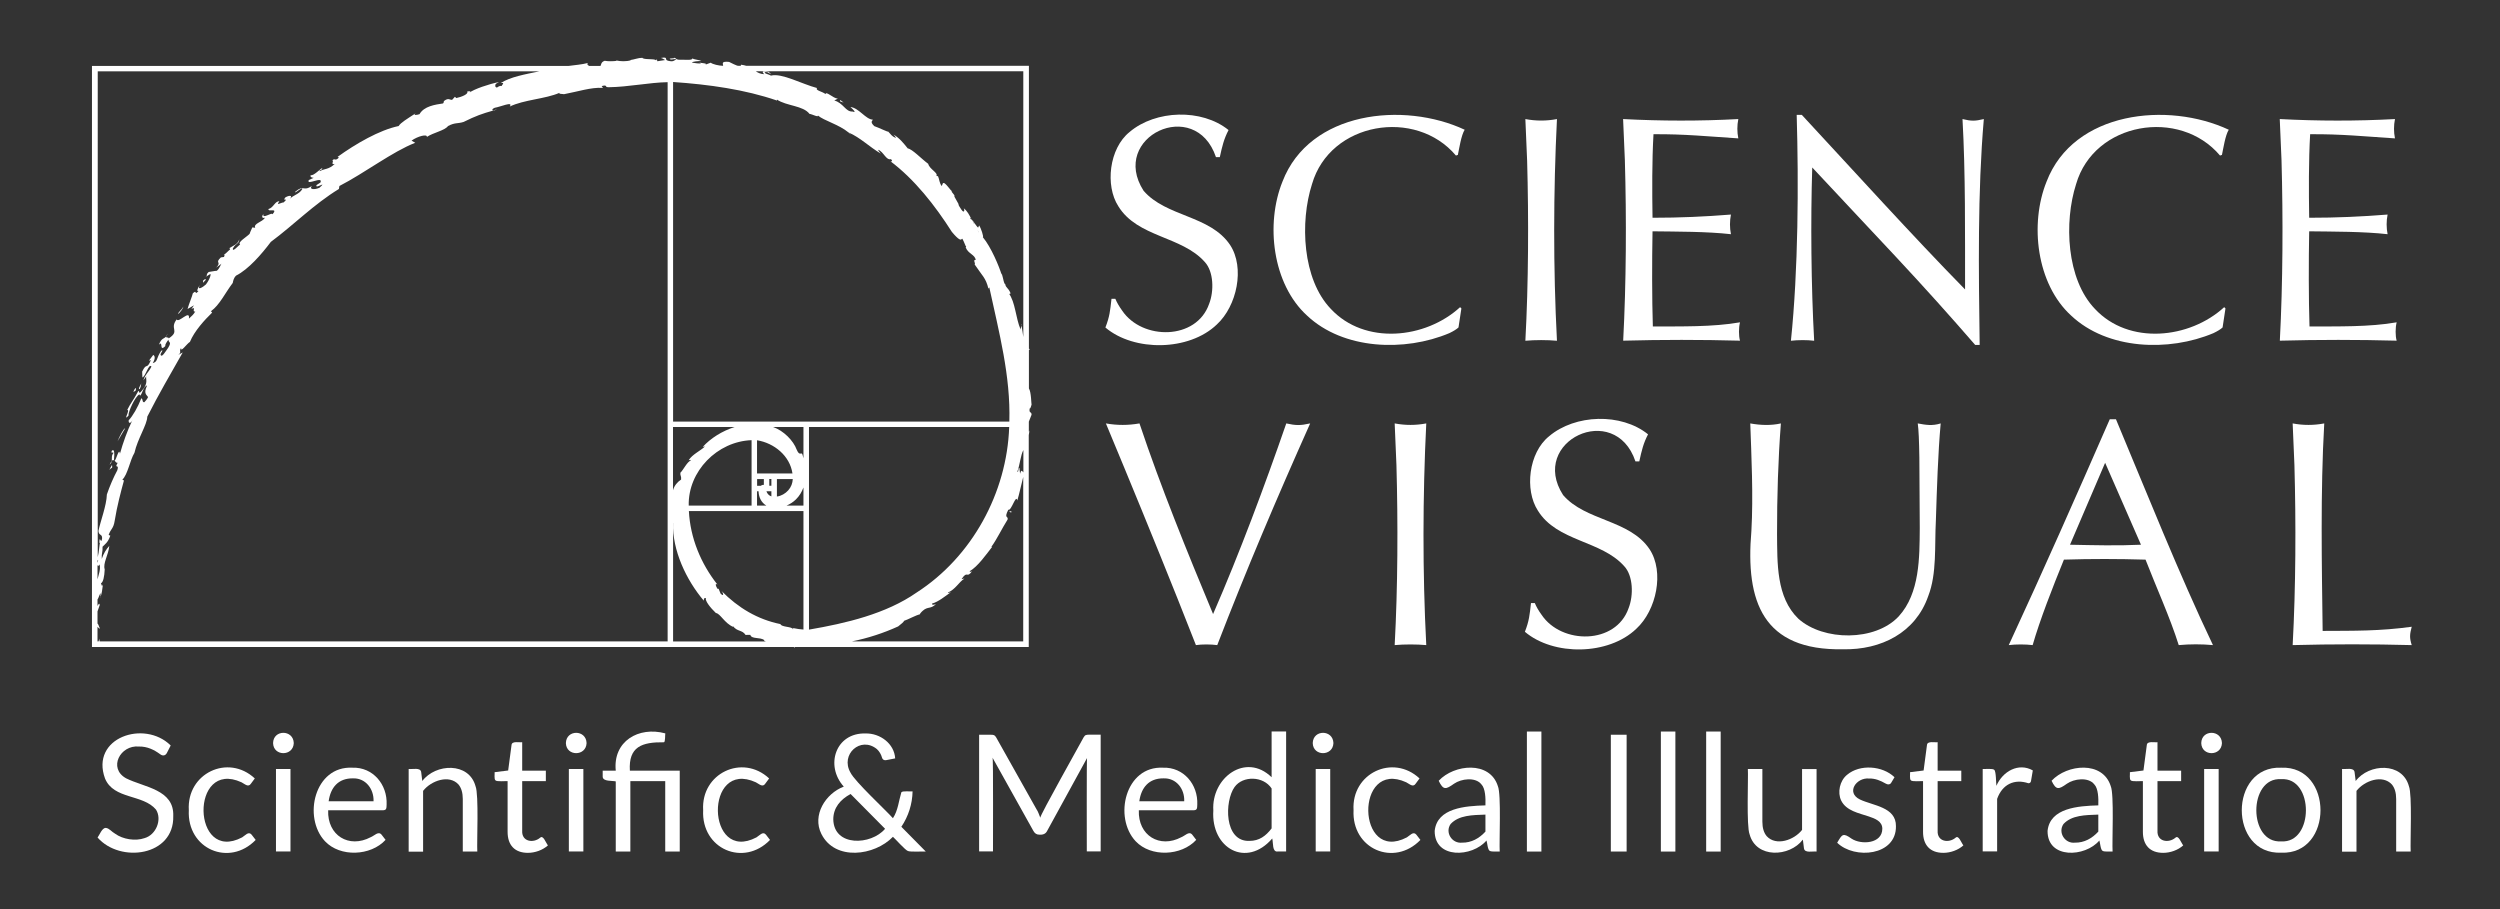
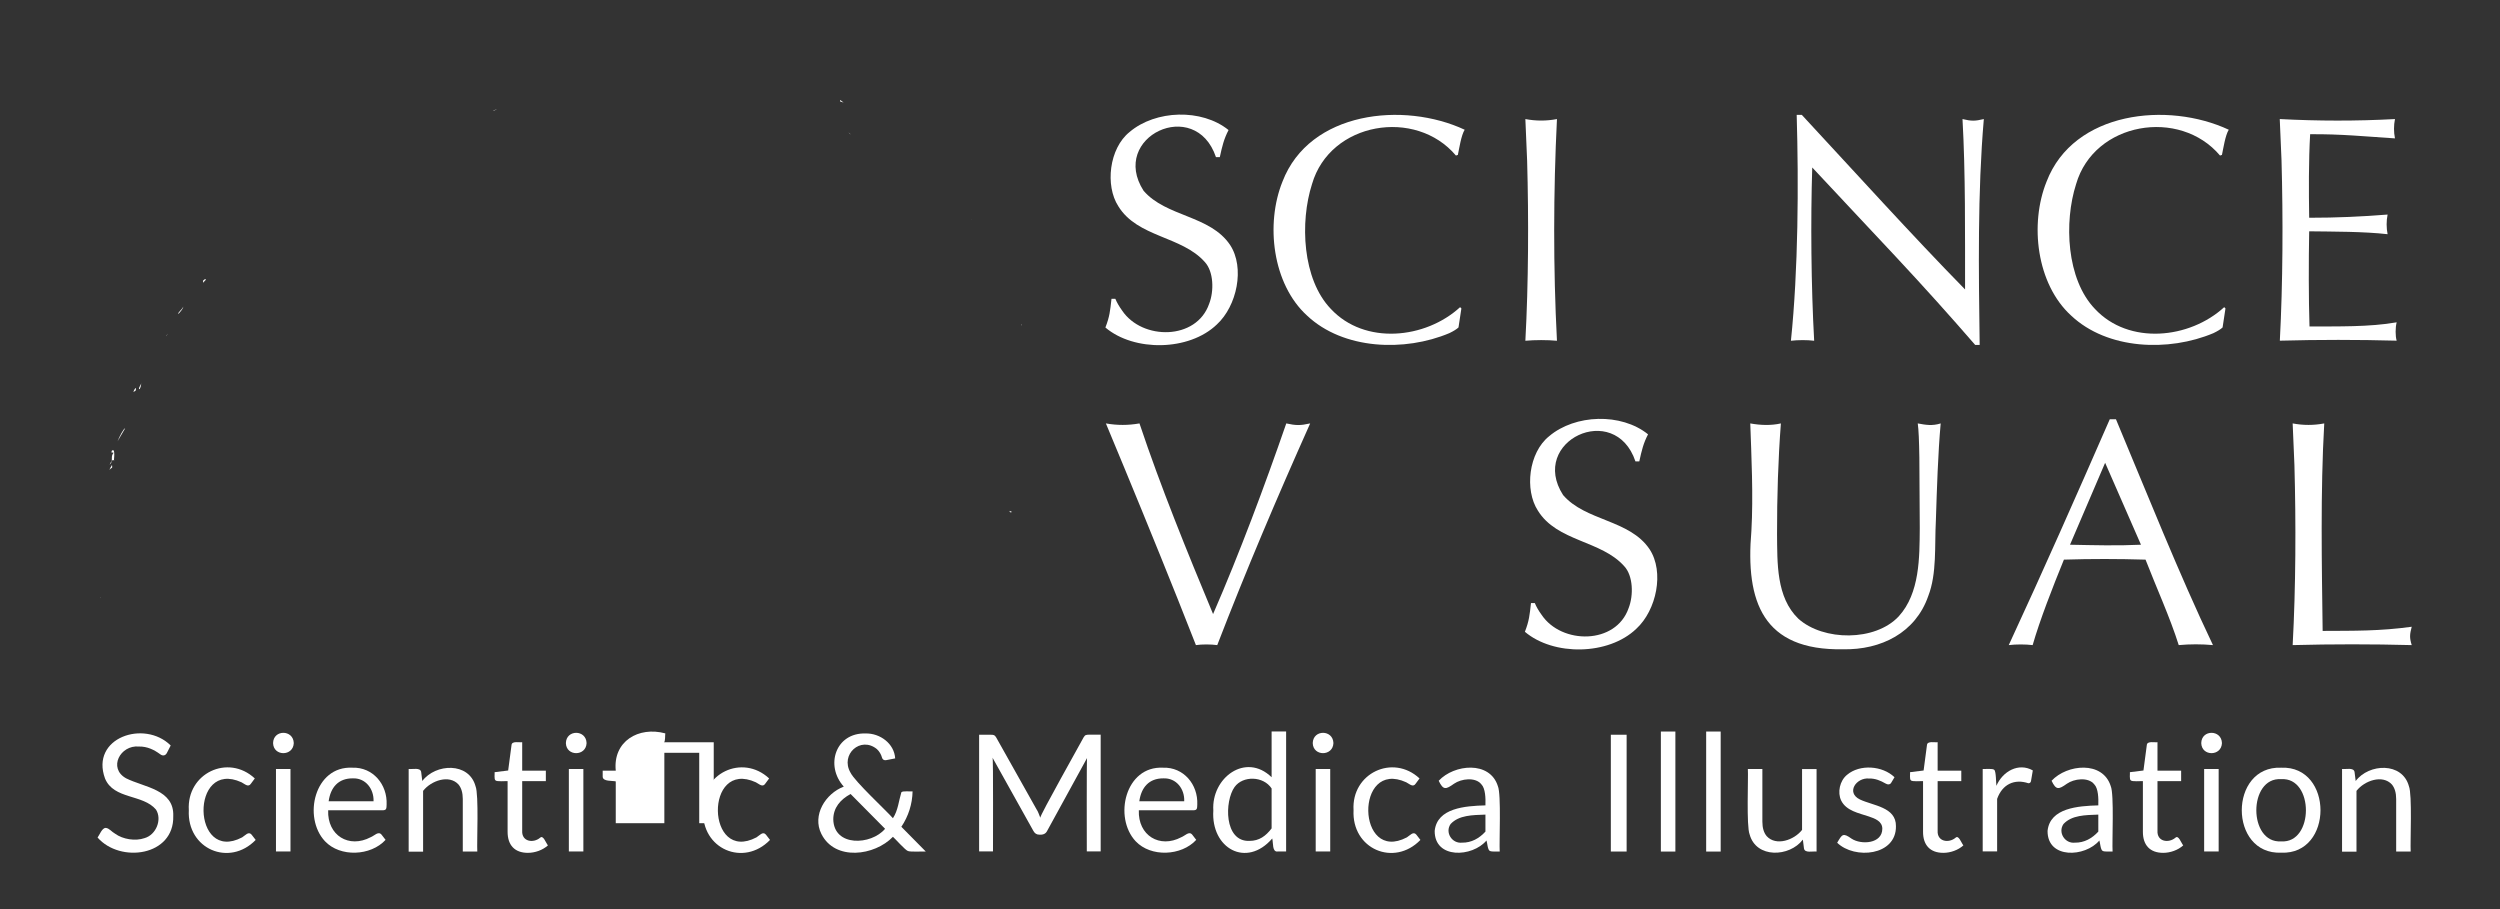
<svg xmlns="http://www.w3.org/2000/svg" version="1.1" id="Layer_1" x="0px" y="0px" viewBox="0 0 311.81 113.39" style="enable-background:new 0 0 311.81 113.39;" xml:space="preserve">
  <rect x="0" y="0" width="311.81" height="113.39" fill="#333333" stroke="none" />
  <style type="text/css">
	.st0{fill:#FFFFFF;}
</style>
  <g>
    <g>
      <g>
        <g>
          <path class="st0" d="M139.96,38.74c2.49,3.71,9.27,3.73,10.85-0.85c0.62-1.58,0.57-4.01-0.54-5.21      c-2.87-3.25-8.4-3.06-10.79-6.96c-1.66-2.57-1.15-7.21,1.41-9.26c3.24-2.75,8.99-2.94,12.34-0.24c-0.58,1.12-0.79,2-1.09,3.38      h-0.48c-2.57-7.63-13.33-2.52-9.03,4.19c2.81,3.27,8.3,3.05,10.79,6.76c1.87,2.84,0.86,7.61-1.65,9.92      c-3.47,3.34-10.33,3.41-13.9,0.38c0.53-1.37,0.59-2.06,0.76-3.58h0.48C139.31,37.75,139.6,38.24,139.96,38.74z" />
          <path class="st0" d="M180.77,41.55c-5.56,2.35-13.22,2.08-17.75-2.19c-4.32-3.94-5.2-11.43-3.06-16.72      c3.37-8.77,15.12-10.01,22.72-6.46c-0.44,0.7-0.68,2.35-0.85,3.14l-0.24,0.08c-5.02-5.96-15.7-4.2-17.95,3.56      c-1.52,4.73-1.21,11.87,2.35,15.57c4.23,4.54,11.81,3.74,16.12-0.22l0.16,0.16l-0.36,2.37      C181.68,41.06,181.29,41.3,180.77,41.55z" />
          <path class="st0" d="M190.47,20.06c-0.07-1.7-0.14-3.44-0.22-5.21c1.33,0.25,2.61,0.25,3.94,0c-0.45,9.04-0.47,18.62,0,27.65      c-1.21-0.11-2.73-0.11-3.94,0C190.64,35.33,190.67,27.26,190.47,20.06z" />
-           <path class="st0" d="M202.66,20c-0.07-1.72-0.14-3.43-0.22-5.15c4.8,0.25,9.57,0.26,14.37,0c-0.16,0.8-0.16,1.61,0,2.41      c-3.72-0.24-6.72-0.55-10.58-0.52c-0.19,3.29-0.17,7.2-0.12,10.42c3.43,0,6.52-0.14,9.78-0.4c-0.16,0.8-0.16,1.65,0,2.45      c-3.01-0.34-6.8-0.32-9.78-0.36c-0.07,3.69-0.07,8.43,0.04,11.87c3.49-0.02,7.47,0.08,10.87-0.52c-0.17,0.68-0.17,1.69,0,2.29      c-4.86-0.13-9.7-0.13-14.57,0C202.83,35.27,202.87,27.25,202.66,20z" />
          <path class="st0" d="M236.49,32.06c-3.49-3.74-6.98-7.47-10.46-11.17c-0.21,6.54-0.14,14.81,0.24,21.61      c-0.87-0.11-2.03-0.1-2.9,0c0.92-8.85,0.97-19.55,0.72-28.17h0.64c6.48,6.98,13.79,15.07,20.36,21.77      c-0.01-6.91,0.06-14.53-0.32-21.25c1.11,0.26,1.53,0.27,2.66,0c-0.79,9.17-0.64,18.98-0.52,28.17h-0.56      C243.26,39.45,239.98,35.8,236.49,32.06z" />
          <path class="st0" d="M276.07,41.55c-5.56,2.35-13.22,2.08-17.75-2.19c-4.32-3.94-5.2-11.43-3.06-16.72      c3.37-8.77,15.12-10.01,22.72-6.46c-0.44,0.7-0.68,2.35-0.85,3.14l-0.24,0.08c-5.02-5.96-15.7-4.2-17.95,3.56      c-1.52,4.73-1.21,11.87,2.35,15.57c4.23,4.54,11.81,3.74,16.12-0.22l0.16,0.16l-0.36,2.37      C276.98,41.06,276.59,41.3,276.07,41.55z" />
          <path class="st0" d="M284.56,20c-0.07-1.72-0.14-3.43-0.22-5.15c4.8,0.25,9.57,0.26,14.37,0c-0.16,0.8-0.16,1.61,0,2.41      c-3.72-0.24-6.72-0.55-10.58-0.52c-0.19,3.29-0.17,7.2-0.12,10.42c3.43,0,6.52-0.14,9.78-0.4c-0.16,0.8-0.16,1.65,0,2.45      c-3.01-0.34-6.8-0.32-9.78-0.36c-0.07,3.69-0.07,8.43,0.04,11.87c3.49-0.02,7.47,0.08,10.87-0.52c-0.17,0.68-0.17,1.69,0,2.29      c-4.86-0.13-9.7-0.13-14.57,0C284.73,35.27,284.76,27.25,284.56,20z" />
          <path class="st0" d="M146.9,74.74c-2.81-7.04-6.04-14.91-8.97-21.93c1.42,0.25,2.76,0.25,4.19,0c2.65,7.92,5.94,16,9.18,23.78      c3.29-7.56,6.45-16.03,9.13-23.78c1.23,0.27,1.75,0.27,2.98,0c-4.12,9.21-7.99,18.32-11.59,27.65c-0.79-0.11-1.94-0.11-2.66,0      C148.54,78.88,147.79,76.97,146.9,74.74z" />
-           <path class="st0" d="M174.17,58.02c-0.07-1.7-0.14-3.44-0.22-5.21c1.33,0.25,2.61,0.25,3.94,0c-0.45,9.04-0.47,18.62,0,27.65      c-1.21-0.11-2.73-0.11-3.94,0C174.34,73.29,174.37,65.22,174.17,58.02z" />
          <path class="st0" d="M192.28,76.69c2.49,3.71,9.27,3.73,10.85-0.85c0.62-1.58,0.57-4.01-0.54-5.21      c-2.87-3.25-8.4-3.06-10.79-6.96c-1.66-2.57-1.15-7.21,1.41-9.26c3.24-2.75,8.99-2.94,12.34-0.24c-0.58,1.12-0.79,2-1.09,3.38      h-0.48c-2.57-7.63-13.33-2.52-9.03,4.19c2.81,3.27,8.3,3.05,10.79,6.76c1.87,2.84,0.86,7.61-1.65,9.92      c-3.47,3.34-10.33,3.41-13.9,0.38c0.53-1.37,0.59-2.06,0.76-3.58h0.48C191.63,75.71,191.92,76.2,192.28,76.69z" />
          <path class="st0" d="M239.39,57.08c-0.03-2.07-0.09-3.49-0.2-4.27c1.01,0.19,1.81,0.33,2.86,0c-0.34,3.8-0.47,8.14-0.6,12.13      c-0.17,3.12,0.14,6.6-0.95,9.4c-1.58,4.57-5.87,6.74-10.65,6.64c-9.97,0.17-12.17-5.92-11.41-14.75c0.25-4.42,0-9.4-0.14-13.42      c1.26,0.23,2.58,0.28,3.82,0c-0.34,4.38-0.49,9.22-0.48,13.8c0.04,3.58-0.12,7.88,2.66,10.56c3.12,2.8,9.59,2.85,12.52-0.3      c2.63-2.89,2.59-7.34,2.62-10.99C239.43,62.08,239.41,59.14,239.39,57.08z" />
          <path class="st0" d="M276.01,80.46c-1.44-0.13-2.83-0.13-4.27,0c-1.08-3.44-2.82-7.25-4.14-10.66c-3.39-0.1-6.79-0.11-10.18,0      c-1.4,3.43-3,7.53-3.9,10.66c-0.89-0.11-2.09-0.11-2.98,0c4.38-9.46,8.41-18.58,12.6-28.17h0.77      C267.73,61.41,271.79,71.62,276.01,80.46z M258.18,67.94c2.94,0.06,5.92,0.14,8.85,0l-4.47-10.22L258.18,67.94z" />
          <path class="st0" d="M286.17,58.02c-0.07-1.7-0.14-3.44-0.22-5.21c1.33,0.25,2.61,0.25,3.94,0c-0.49,8.49-0.3,17.82-0.2,25.88      c3.96-0.02,7.12,0.03,11.11-0.52c-0.25,0.96-0.29,1.36,0,2.29c-4.98-0.13-9.88-0.13-14.85,0      C286.34,73.29,286.37,65.22,286.17,58.02z" />
        </g>
        <g>
          <path class="st0" d="M127.39,40.47c0.01,0.05,0.02,0.1,0.02,0.15C127.45,40.52,127.46,40.45,127.39,40.47z" />
          <path class="st0" d="M12.54,74.45c-0.02,0.05-0.04,0.11-0.06,0.16C12.52,74.59,12.53,74.52,12.54,74.45z" />
          <path class="st0" d="M106.13,16.78c-0.1-0.09-0.2-0.18-0.31-0.27C105.93,16.65,106,16.71,106.13,16.78z" />
          <path class="st0" d="M121.19,27.37c0.01,0.01,0.01,0.01,0.02,0.01c-0.02-0.02-0.03-0.04-0.04-0.06      C121.18,27.34,121.18,27.35,121.19,27.37z" />
          <path class="st0" d="M62.01,13.63c-0.18,0.05-0.34,0.1-0.5,0.14C61.56,13.85,61.95,13.64,62.01,13.63z" />
-           <path class="st0" d="M128.32,53.83v-1.24c0.11-0.29,0.23-0.57,0.34-0.86c0-0.47-0.33-0.09-0.24-0.78      c0.11,0.03,0.17-0.27,0.24-0.48c-0.04-0.15-0.04-1.57-0.33-2.02v-4.8c0.04,0,0.08,0,0.09,0.02c-0.03-0.18-0.06-0.19-0.09-0.17      V8.21H93.08c-0.19-0.06-0.4-0.11-0.67-0.14c0.07,0.2-0.22,0.13-0.32,0.14c-0.19,0.02-0.98-0.41-1.16-0.49      c-1.05-0.1-0.73,0.23-0.74,0.49c-0.52-0.01-1.31-0.19-1.54-0.39L87.9,8.09c0.54-0.2-0.47-0.21-0.74-0.3l0.27,0.09      c-0.12,0.1-0.79-0.02-1.13-0.07c0.09-0.16,0.79-0.19,1.18-0.2c-0.29-0.15-0.76-0.15-1.16-0.32c0.12,0.27-0.98,0.14-1.45,0.16      c-0.54,0.05-0.6-0.25-0.76-0.24c-0.02,0.14-0.88,0.01-0.46,0.21c0.18,0.05,0.42-0.13,0.73,0c-0.36,0.1-0.32,0.34-1.05,0.16      c-0.55-0.13,0.14-0.53-0.91-0.35c0.28,0.06,0.33,0.17,0.54,0.26l-0.98,0.15L81.94,7.4c-0.13,0.06-0.04,0.08-0.1,0.12      c-0.3-0.25-1.5-0.03-1.73-0.31c-0.5,0-1.03,0.22-1.5,0.28l0.09,0.02c-0.57,0.18-1.34,0.15-1.84,0.03l0.03,0.05      c-0.31,0.05-1.06,0.08-1.47-0.01c-0.46,0.16-0.43,0.46-0.52,0.64h-1.42c-0.23-0.11-0.3-0.26-0.14-0.37      c-0.76,0.2-1.6,0.26-2.41,0.37H11.47v72.48l87.55,0c0.01,0.03,0.02,0.06,0.01,0.1c0.08-0.04,0.1-0.07,0.08-0.1l29.2,0V54.27      c0.04-0.2,0.07-0.4,0.08-0.63C128.38,53.74,128.35,53.79,128.32,53.83z M83.97,10.23c4.4,0.3,8.95,0.93,12.94,2.31l-0.01-0.12      c1.2,0.81,3.27,0.74,4.06,1.78c0.34,0.04,1.17,0.49,1.04,0.2c0.81,0.67,2.62,1.12,3.83,2.12c1.52,0.67,2.53,1.75,4.03,2.64      c-0.11-0.14-0.35-0.37-0.32-0.48c0.67,0.25,0.97,1.34,1.58,1.17c0.29,0.25,0.04,0.38-0.13,0.21c3.07,2.29,5.62,5.55,7.73,8.86      c1.82,2.19,0.84-0.34,1.72,1.76c0.18,0.11-0.1,0.22,0.01,0.19c0.32,0.81,1.18,0.89,1.24,1.56c-0.4-0.07,0.03,0.44-0.13,0.55      c0.97,1.45,1.39,1.66,1.72,3.02l0.11-0.16c1.22,5.63,2.67,11.07,2.5,16.74H83.95V10.23C83.96,10.23,83.96,10.23,83.97,10.23z       M121.93,28.69c0.06,0.12,0.12,0.24,0.17,0.34C122.04,28.95,121.98,28.83,121.93,28.69z M100.21,78.52      c-0.37-0.02-0.79-0.08-1.38-0.2c0.07,0.08,0.2,0.11,0.06,0.16c-0.06-0.35-1.44-0.24-1.55-0.64c-2.85-0.58-5.26-2.02-7.35-4.13      c0.3,0.36,0.28,0.74-0.12,0.32l-0.24-0.59l-0.14,0c-0.22-0.33-0.35-0.76-0.01-0.53c-2.08-2.63-3.39-5.83-3.56-9.17h14.29V78.52z       M98.31,61.16c-0.36,0.4-0.87,0.7-1.41,0.77v-2.18h1.98C98.85,60.27,98.68,60.74,98.31,61.16z M96.21,61.27v0.64      c-0.3-0.09-0.53-0.35-0.62-0.64L96.21,61.27z M96.21,60.58l-0.26,0v-0.84h0.26V60.58z M95.27,60.48      c-0.11-0.02-0.25,0.01-0.38,0.11l-0.46,0v-0.84h0.84V60.48z M93.74,54.9v8.16H85.9C85.8,58.78,89.46,55.05,93.74,54.9z       M94.42,61.27l0.19,0c0.02,0.69,0.3,1.39,0.97,1.79h-1.16V61.27z M99.27,62.29c0.43-0.42,0.74-0.94,0.94-1.49v2.26h-2.11      C98.53,62.88,98.93,62.62,99.27,62.29z M96.55,59.05h-2.13v-4.14c2.15,0.35,4.1,1.95,4.42,4.14H96.55z M87.65,55.74l0.28-0.06      c-0.56,0.55-1.56,0.97-2.04,1.72c0.06,0.05,0.26-0.15,0.24,0.08c-0.36,0.01-0.96,1.22-1.27,1.48c-0.05,0.36,0.14,0.41,0.09,0.85      c-0.48,0.32-0.84,0.75-1.01,1.33v-7.88h7.68C90.04,53.77,88.62,54.67,87.65,55.74z M100.21,57.16      c-0.04-0.15-0.07-0.31-0.12-0.46c-0.16-0.41-0.34,0.28-0.72-0.61c-0.41-1.13-1.63-2.37-2.94-2.83h3.78V57.16z M83.95,65.24      c0,0.01,0.01,0,0.01,0.01c-0.14,3.33,1.63,7.1,3.82,9.67c-0.02-0.18,0.04-0.4,0.26-0.32c-0.12,0.34,0.56,1.2,1.25,1.86      c0.52,0.03,1.08,1.28,2.16,1.73l-0.04-0.11c0.54,0.73,1.15,0.45,1.58,1.11l0.59-0.01c0.16,0.57,1.19,0.25,1.76,0.66l-0.05,0.08      c0.09,0.04,0.17,0.07,0.25,0.09l-11.59,0V65.24z M100.95,78.52c-0.02,0-0.03,0-0.05,0V63.74h0v-4.69h0v-5.79h24.97      c-0.28,8.2-4.64,16.2-11.54,20.64C110.51,76.57,105.49,77.74,100.95,78.52z M127.63,8.9v33.14c-0.06-0.47-0.13-0.94-0.22-1.42      c-0.04,0.15-0.13,0.36-0.11,0.5c-0.65-1.54-0.64-3.41-1.5-4.57c0.05,0.23,0.3,0.02,0.24,0.02c-0.32-0.76-0.57-0.61-0.67-1.15      c-0.16,0.01-0.22-0.63-0.39-1.16c-0.01-0.22-0.07-0.17-0.04,0.04c-0.31-1.04-1.32-3.47-2.35-4.71c0.12-0.03-0.23-1.14-0.47-1.47      L122,28.39c-0.14-0.07-0.31-0.4-0.43-0.52c-0.13-0.19-0.25-0.38-0.36-0.48c0.09,0.14,0.2,0.33,0.31,0.54      c0,0.01-0.01,0-0.01,0.01c-0.17-0.18-0.21-0.59-0.47-0.63c-0.06-0.2,0.01-0.15,0.12,0.02c-0.26-0.51-0.51-1.02-0.98-1.37      c0.17,0.16,0.11,0.74-0.26,0.2c-0.65-0.95-0.1-0.33-0.6-1.13l-0.29-0.52c0.17-0.19-0.68-0.79-0.2-0.62      c-0.24,0.02-1-1.37-1.24-1.01l-0.13,0.33c-0.31-0.39-0.29-0.84-0.46-1.22c-0.07-0.03-0.2-0.08-0.22-0.03      c0.3-0.4-0.85-0.84-1.01-1.53c-0.86-0.63-1.97-1.83-2.55-1.92c-0.52-0.64-0.98-1.25-1.78-1.73c0.12,0.15,0.31,0.31,0.29,0.43      c-0.55-0.24-0.58-0.43-0.96-0.81c0.05,0.13-1.1-0.46-1.73-0.67c-0.58-0.57-0.21-0.63-0.18-0.81c-0.87-0.01-1.76-1.49-2.79-1.57      c0.21,0.19,0.89,0.8,0.26,0.56c-0.87,0.05-1.11-1.04-2.27-1.38l0.44-0.23c-0.58-0.02-1.47-0.99-1.54-0.56      c-0.3-0.31-1.33-0.46-1.05-0.76c-1.9-0.5-4.4-1.9-5.75-1.55C95.91,9.27,95.22,9.16,95.41,9c0.51-0.09,0.58,0.32,0.79,0.23      c-0.24-0.08-0.26-0.2-0.27-0.26c-0.61-0.07-1.08-0.17-0.61,0.29c-0.5-0.04-0.8-0.19-1.05-0.37H127.63z M67.26,8.9      c-1.76,0.37-3.59,0.68-4.81,1.46c0.62-0.08,0.11,0.22,0.14,0.36c-0.55-0.06-0.52,0.39-0.8,0.09c-0.02-0.23-0.1-0.32,0.45-0.58      c-1.26,0.25-3.11,0.88-3.7,1.33c0.3-0.22,0.02-0.19-0.27-0.15c0.21,0.3-0.65,0.67-1.36,0.82l-0.17-0.16l-0.35,0.38      c-0.28,0.04-0.45-0.31-1.03,0.16c0,0.09-0.01,0.18-0.1,0.29c-0.99,0.15-2.37,0.34-2.94,1.34c-0.32,0.11-0.92,0.2-0.42-0.15      c-1.15,0.76-1.92,1.2-2.18,1.63c-2.39,0.49-5.38,2.23-7.61,3.84l0.16,0.09c-0.52,0.54-0.48-0.02-0.83,0.37      c0.28-0.01-0.27,0.59,0.31,0.42c-0.76,0.74-1.26,0.56-1.86,0.91c-0.21-0.11,0.52-0.22,0.26-0.36c-0.14,0.01-1.07,1-1.39,0.85      c-0.13,0.26,0.17,0.32,0.36,0.34l-0.6,0.27c-0.39,0.77,1.82-0.56,1.45,0.31l-0.49,0.32c-0.24,0.6,1.45-0.64,0.36,0.34      c-0.6,0.26-1.31,0.24-0.95-0.23c-1.1,0.76-0.96-0.22-2.06,0.72c-0.19,0.39,0.92-0.7,0.87-0.32c-0.36,0.63-1.14,0.75-1.54,1.21      c0.43-0.53-0.21-0.41-0.58-0.17c-0.46,0.6,0.56-0.09-0.21,0.62c-0.25-0.03-1.06,0.51-0.52-0.14c-0.56-0.06-0.73,0.81-1.37,0.96      c-0.05,0.44,1.25-0.23,0.51,0.66c-0.06-0.34-1.29,0.68-1.14-0.04c-0.27,0.37-0.15,0.56,0.21,0.46      c-0.34,0.56-1.48,0.71-1.23,1.26l-0.36-0.05c-0.07,0.21-0.23,0.46-0.34,0.81c-0.39,0.4-1.54,1.05-1.18,1.31      c-0.16,0.1-1.01,1.07-0.9,0.5c0.41-0.72,0.78-0.53,0.79-1.14c-0.15,0.64-0.82,0.82-1.22,1.1l0.08,0.17      c-0.24,0.16-0.63,0.67-0.88,0.68c0.21-0.1,0.23,0.06,0.11,0.26l-0.38,0.05c-0.83,0.78,0.17,0.49-0.59,1.28l0.69-0.51      c-0.15,0.11-0.2,0.55-0.6,0.9c-0.31,0.01-0.77,0.13-1.02,0.15c-0.47,0.42,0.03,0.38-0.53,0.71l0.72-0.45      c0.14-0.04-0.04,0.66-0.54,1.3c-0.39,0.36-1.15,0.81-0.75,0.07c-0.25,0.33-0.49,0.88-0.15,0.72c-0.62,0.7-0.13-0.25-0.73,0.31      c-0.07,0.36-0.49,1.33-0.66,1.96l0.8-0.46l-0.32,0.46c0.67-0.41-0.01,0.44,0.49,0.3c-0.17,0.34-0.52,0.65-0.8,0.9      c0.18-1.22-1.3,0.62-1.52,0.09c-0.95,1.22,0.47,1.43-1.01,2.38c0.02-0.23-0.4,0-0.28-0.26c-0.34,0.36-0.6,0.17-0.93,1.05      c0.59-0.62-0.03,1.02,0.83,0.13c-0.18-0.01,0.24-0.64,0.37-0.77c-0.04,0.43,0.46,0.18-0.04,1.01c-0.34,0.48-0.75,1.18-0.91,0.95      c-0.23-0.16,0.48-0.77,0.04-0.58c-0.67,0.98-0.39,1.36-1.06,1.55c0.39-0.64,0.24-0.94,0.06-1.02l-0.53,0.71l0.24-0.06      c-0.55,1.3-0.5,0.2-1.09,1.43l0.03,0.73c0.42-0.15,0.79-1.82,1.13-1.36c-0.39,0.78-0.76,0.92-1.01,1.72      c0.12-0.14,0.25-0.36,0.37-0.51c-0.13,0.29,0.33,0.87-0.57,1.81c-0.42,0.52-0.24,0.08-0.42,0.01c-0.66,1.25-1,1.56-1.39,2.38      c0.41-0.03-0.59,1.5,0.15,0.72c-0.03-0.51,0.82-2.38,1.37-2.67c0.18,0.65,0.42-1.02,0.96-1.1c-0.49,1.01-0.06,1.15,0.12,1.44      c-0.12,0.29-0.35,0.51-0.47,0.65c-0.3,0.01-0.13-0.36-0.37-0.5c-0.46,1.16-1.07,2.21-1.58,2.75c-0.04,0.44,0.26,0.42,0.47-0.03      c-0.65,1.34-1.18,2.84-1.56,4.2c-0.1-0.86-0.47,0.79-0.66,0.87c0.11,0.13,0.21,0.31,0.38,0.25c-0.48,0.87,0.24,0.04-0.05,0.95      c-0.47,0.87-0.95,1.98-1.3,3.01c-0.04,1.39-0.81,3.35-1.05,4.55c0.05,0.66,0.51,0.31,0.45,0.99c-0.15,0.79-0.31-0.66-0.34,0.54      l0.1-0.1c-0.11,0.24-0.12,1.18-0.3,1.84V8.9H67.26z M12.16,69.9l0.08-0.05c0,0.13-0.04,0.24-0.08,0.35V69.9z M12.16,70.5      c0.08,0.07,0.16,0.14,0.26-0.11c0.15,0.62-0.1,1.24-0.26,1.87V70.5z M12.16,78.17c0.11,0.13,0.21,0.26,0.31,0.21      c-0.12-0.16-0.19-0.56-0.31-0.6v-1.52c0.09-0.26,0.18-0.53,0.28-0.8c-0.06-0.33-0.16-0.08-0.28,0.12v-0.81      c0.14-0.17,0.21-0.57,0.39-0.8c-0.02,0.15,0,0.34-0.01,0.48c0.15-0.42,0.22-0.87,0.3-1.56c-0.16,0.44-0.18-0.08-0.25-0.14      c0.27-0.1,0.43-0.81,0.47-1.74c-0.25-0.74,0.47-1.79,0.57-2.92c-0.38,0.4-0.71,0.94-0.94,1.62c-0.04-0.73,0.13-0.79,0.1-1.52      c0.28-0.3,0.66-0.49,0.97-1.38l-0.21-0.09c0.28-0.81,0.6-0.74,0.76-1.8c0.29-1.81,0.78-3.64,1.15-4.99l-0.2-0.11      c0.67-0.61,0.95-2.43,1.51-3.34c0.39-1.76,1.59-3.53,1.6-4.51c1.43-2.82,2.82-5.18,4.42-8.01l-0.56,0.31      c0.5-0.38,0.03-0.42,0.37-0.89c-0.12,0.7,0.7-0.51,1.09-0.74c0.56-1.36,1.84-2.75,2.77-3.65l-0.15-0.17      c1.1-0.8,1.74-2.24,2.72-3.53c0.05-0.2,0.07-0.56,0.41-0.91c1.56-0.79,3.2-2.69,4.34-4.21c2.85-2.11,5.36-4.69,8.49-6.6      l0.06-0.37c3.17-1.63,6.62-4.29,9.46-5.39l-0.46-0.27c0.78-0.56,1.99-0.86,1.91-0.46c0.79-0.54,2.23-0.79,2.64-1.36      c0.86-0.46,1.17-0.27,1.94-0.51c1.56-0.77,2.29-1.02,3.69-1.42c-0.15-0.06-0.16-0.2,0.2-0.35c0.68-0.1,2.36-0.86,1.87-0.15      c1.78-0.86,4.43-0.94,6.2-1.71c-0.13,0.18,0.34,0.11,0.56,0.17c1.67-0.31,3.4-0.88,4.79-0.79c0.26-0.11-0.46-0.19,0.23-0.29      c0.41,0.01,0.03,0.19,0.54,0.21c2.5-0.03,5.04-0.59,7.37-0.63V80l-70.82,0c0.01-0.1,0.01-0.21-0.03-0.35      c-0.02,0.2-0.03,0.3-0.05,0.35H12.3c-0.05-0.09-0.09-0.32-0.05,0h-0.09V78.17z M106.24,80c2-0.4,3.96-1.04,5.78-1.87      c0.42-0.35,0.69-0.53,0.74-0.7c0.44-0.13,1.54-0.74,1.99-0.81c-0.13,0.07,0.16-0.3,0.35-0.45c0.62-0.56,0.98-0.17,1.64-0.83      c-0.35,0.14-0.52,0.11-0.49-0.06c0.79-0.22,1.6-0.89,2.36-1.43c-0.15,0.05-0.34,0.17-0.39,0.06c0.97-0.42,1.33-1.27,2.08-1.76      l-0.38,0.09c0.8-1.19,0.6,0,1.33-1.01c-0.24,0.18-0.23,0.05-0.33,0.03c1.05-0.6,2.12-2.16,2.83-3.06c-0.06,0.04-0.1,0-0.1,0      c0.73-1.02,1.28-2.22,2.02-3.4c0.12-0.5-0.5-0.06,0.09-1.23c0.38,0.21,0.96-2.03,1.12-1.14c0.26-0.84,0.51-2.08,0.74-2.94V80      L106.24,80z M127.63,58.91c-0.13-0.11-0.24-0.45-0.4,0.18l-0.09-0.74c-0.18,0.07-0.1,0.71-0.25,0.45      c0.3-0.74,0.4-2.03,0.75-2.67V58.91z" />
          <path class="st0" d="M20.71,41.94c0.07-0.08,0.15-0.18,0.23-0.32C20.8,41.77,20.74,41.87,20.71,41.94z" />
          <path class="st0" d="M13.94,56.23c-0.13,0.46,0.19,0.05,0.21,0.27c-0.28,0.33-0.17,0.67-0.21,0.99c0.11-0.14,0.2-0.13,0.27-0.06      C14.28,56.71,14.31,55.86,13.94,56.23z" />
          <path class="st0" d="M13.94,57.48c-0.07,0.09-0.16,0.24-0.27,0.48C13.85,57.81,13.91,57.65,13.94,57.48z" />
          <path class="st0" d="M14.21,57.42c0.02,0.06,0.04,0.08,0.07,0.07C14.26,57.46,14.23,57.44,14.21,57.42z" />
          <path class="st0" d="M13.96,58.35c0.06-0.01,0.02-0.3,0.01-0.37c-0.09,0.23-0.31,0.41-0.28,0.63      C13.79,58.38,13.86,58.44,13.96,58.35z" />
          <path class="st0" d="M14.66,55.04l0.95-1.62C15.42,53.43,14.9,54.43,14.66,55.04z" />
          <path class="st0" d="M16.94,48.69c0.06-0.44-0.06-0.37-0.3,0.15C16.7,48.92,16.82,48.76,16.94,48.69z" />
          <path class="st0" d="M17.61,47.74c0,0.03,0,0.07,0,0.1C17.62,47.79,17.63,47.75,17.61,47.74z" />
          <path class="st0" d="M17.42,48.54c0.15-0.31,0.18-0.51,0.19-0.7C17.53,48.06,17.17,48.54,17.42,48.54z" />
          <path class="st0" d="M22.85,38.24c-0.05,0.29-0.87,0.91-0.56,0.88C22.44,38.91,22.86,38.53,22.85,38.24z" />
          <path class="st0" d="M25.63,34.95c0.12-0.28-0.16-0.11-0.32,0.08l0.07,0.24C25.46,35.13,25.48,35.06,25.63,34.95z" />
          <polygon class="st0" points="104.79,12.47 104.78,12.65 105.22,12.79     " />
          <polygon class="st0" points="126.1,63.95 126.17,63.8 125.85,63.72     " />
        </g>
      </g>
    </g>
    <g>
      <path class="st0" d="M20.81,93.92c-0.19,0.35-0.53,0.4-0.86,0.13c-0.74-0.54-1.59-0.96-2.62-0.94c-2.34-0.22-3.87,2.7-1.61,3.96    c2.23,1.13,6.02,1.38,5.89,4.71c0.13,5-6.61,5.91-9.44,2.68c0.23-0.29,0.56-1.23,1.03-1.2c0.43,0.04,0.73,0.49,1.17,0.73    c0.95,0.69,2.51,0.95,3.67,0.54c1.43-0.41,2.2-2.31,1.42-3.55c-1.63-1.95-5.27-1.25-6.36-3.88c-1.86-5.09,4.91-7.38,8.19-4.12    L20.81,93.92z" />
      <path class="st0" d="M31.3,97.74c-0.33,0.51-0.77,0.04-1.18-0.17c-6.44-2.94-6.21,10.17,0.08,6.87c0.38-0.23,0.8-0.8,1.18-0.34    c0,0,0.51,0.66,0.51,0.66c-3.28,3.39-8.58,1.15-8.34-3.71c-0.28-4.6,4.9-7.06,8.23-3.96L31.3,97.74z" />
      <path class="st0" d="M36.64,92.68c-0.06,1.67-2.54,1.68-2.58,0C34.09,90.97,36.59,90.98,36.64,92.68z M36.23,95.91v10.29h-1.81    V95.91H36.23z" />
      <path class="st0" d="M43.95,95.75c2.56-0.09,4.38,2.09,4.27,4.6c-0.02,0.46,0,0.69-0.44,0.71c0,0-6.85,0-6.85,0    c-0.12,3.15,2.6,4.79,5.3,3.36c0.47-0.18,0.95-0.79,1.35-0.33c0,0,0.51,0.66,0.51,0.66c-1.85,2.02-5.66,2.19-7.56,0.17    C37.74,101.94,39.22,95.51,43.95,95.75z M43.99,97.08c-1.79-0.01-2.76,1.13-3,2.86h5.6C46.65,98.4,45.59,97.01,43.99,97.08z" />
      <path class="st0" d="M50.97,106.21V95.91c0.5,0.06,1.46-0.22,1.56,0.38c0,0,0.14,1.12,0.14,1.12c1.66-2.2,5.82-2.38,6.64,0.65    c0.43,1.03,0.15,6.97,0.22,8.15h-1.81v-6.55c0-0.78-0.18-1.38-0.53-1.81c-1.17-1.29-3.43-0.48-4.42,0.79v7.58H50.97z" />
      <path class="st0" d="M65.84,106.37c-1.66,0-2.54-0.98-2.53-2.64c0,0,0-6.3,0-6.3c-0.22-0.03-1.36,0.09-1.51-0.1    c-0.2-0.14-0.08-0.82-0.11-1.02l1.69-0.21l0.42-3.18c0.04-0.54,1-0.29,1.33-0.35v3.55h2.95v1.31h-2.95v6.18    c-0.08,1.38,1.4,1.59,2.24,0.87c0.39-0.35,0.68,0.59,0.97,0.96C67.69,106.03,66.73,106.37,65.84,106.37z" />
      <path class="st0" d="M73.16,92.68c-0.06,1.67-2.54,1.68-2.58,0C70.62,90.97,73.11,90.98,73.16,92.68z M72.76,95.91v10.29h-1.81    V95.91H72.76z" />
-       <path class="st0" d="M76.8,106.21v-8.75c-0.4-0.11-1.63,0.05-1.63-0.6c0,0,0-0.74,0-0.74h1.63c-0.37-3.67,2.85-5.55,6.18-4.65    c-0.04,0.14,0.02,1.1-0.18,1.11c-2.74-0.03-4.42,0.54-4.24,3.54h6.22v10.09h-1.81v-8.78h-4.35v8.78H76.8z" />
+       <path class="st0" d="M76.8,106.21v-8.75c-0.4-0.11-1.63,0.05-1.63-0.6c0,0,0-0.74,0-0.74h1.63c-0.37-3.67,2.85-5.55,6.18-4.65    c-0.04,0.14,0.02,1.1-0.18,1.11h6.22v10.09h-1.81v-8.78h-4.35v8.78H76.8z" />
      <path class="st0" d="M95.45,97.74c-0.33,0.51-0.77,0.04-1.18-0.17c-6.44-2.94-6.21,10.17,0.08,6.87c0.38-0.23,0.8-0.8,1.18-0.34    c0,0,0.51,0.66,0.51,0.66c-3.28,3.39-8.58,1.15-8.34-3.71c-0.28-4.6,4.9-7.06,8.23-3.96L95.45,97.74z" />
      <path class="st0" d="M107.96,91.48c1.81-0.04,3.58,1.27,3.69,3.11l-1.13,0.22c-0.23,0.04-0.45-0.06-0.51-0.31    c-0.1-0.38-0.33-0.79-0.64-1.07c-2.03-1.66-4.61,0.68-3.29,2.94c0.55,1.12,4.42,4.69,5.29,5.68c0.64-0.97,0.73-2.18,1.05-3.23    c0.14-0.21,1.19-0.08,1.4-0.11c-0.03,1.56-0.52,3.11-1.4,4.41l3.05,3.09c-0.35-0.03-1.93,0.07-2.23-0.07    c-0.32-0.09-1.6-1.54-1.87-1.77c-2.28,2.37-7.21,3.05-8.92-0.35c-1.18-2.34,0.5-5.04,2.79-5.91    C102.88,95.49,104.21,91.37,107.96,91.48z M103.93,102.18c0.06,3.47,4.73,3.25,6.46,1.19l-4.3-4.34    C104.79,99.73,103.94,100.76,103.93,102.18z" />
      <path class="st0" d="M129.54,101.45c0.07,0.18,0.14,0.36,0.21,0.54c-0.09-0.23,5.15-9.52,5.4-10.02c0.19-0.33,0.32-0.32,0.68-0.34    c0,0,1.45,0,1.45,0v14.56h-1.73c0.01-0.26-0.04-11.87,0.04-11.66l-4.99,9.11c-0.21,0.42-0.59,0.49-1,0.46    c-0.3,0-0.54-0.15-0.71-0.46l-5.1-9.14c0.12-0.06,0.04,11.33,0.06,11.69h-1.73V91.64h1.45c0.36,0.01,0.49,0.01,0.68,0.34    c0,0,5.03,8.96,5.03,8.96C129.39,101.1,129.47,101.27,129.54,101.45z" />
      <path class="st0" d="M145.06,95.75c2.56-0.09,4.38,2.09,4.27,4.6c-0.02,0.46,0,0.69-0.44,0.71c0,0-6.85,0-6.85,0    c-0.12,3.15,2.6,4.79,5.3,3.36c0.47-0.18,0.95-0.79,1.35-0.33c0,0,0.51,0.66,0.51,0.66c-1.85,2.02-5.66,2.19-7.56,0.17    C138.86,101.94,140.34,95.51,145.06,95.75z M145.1,97.08c-1.79-0.01-2.76,1.13-3,2.86h5.6C147.77,98.4,146.71,97.01,145.1,97.08z" />
      <path class="st0" d="M159.33,106.21c-0.67,0.04-0.51-1.04-0.65-1.63c-3.22,3.73-7.66,1.23-7.35-3.49    c-0.26-4.08,4.04-7.29,7.27-4.15v-5.71h1.81v14.97H159.33z M155.83,104.88c1.22,0,2.04-0.6,2.77-1.56v-4.98    c-1.02-1.56-3.58-1.62-4.62-0.18C152.72,99.92,152.65,105,155.83,104.88z" />
      <path class="st0" d="M166.31,92.68c-0.06,1.67-2.54,1.68-2.58,0C163.77,90.97,166.26,90.98,166.31,92.68z M165.91,95.91v10.29    h-1.81V95.91H165.91z" />
      <path class="st0" d="M176.57,97.74c-0.33,0.51-0.77,0.04-1.18-0.17c-6.44-2.94-6.21,10.17,0.08,6.87c0.38-0.23,0.8-0.8,1.18-0.34    c0,0,0.51,0.66,0.51,0.66c-3.28,3.39-8.58,1.15-8.34-3.71c-0.28-4.6,4.9-7.06,8.23-3.96L176.57,97.74z" />
      <path class="st0" d="M187.05,106.21c-0.28-0.02-1,0.05-1.23-0.08c-0.28-0.11-0.32-1.05-0.42-1.3c-1.76,2.1-6.49,2.34-6.46-1.2    c0.3-2.86,3.8-3.11,6.33-3.18c0.03-0.86,0-2.12-0.51-2.63c-0.75-0.94-2.53-0.69-3.41-0.07c-1.03,0.73-1.34,0.82-1.91-0.37    c1.93-2.07,6.38-2.52,7.38,0.67C187.26,99.05,186.97,105.03,187.05,106.21z M182.35,105.1c1.17,0.02,2.15-0.54,2.92-1.38v-2.12    c-1.63,0.06-3.3,0.06-4.34,1.17C180.19,103.82,181.1,105.24,182.35,105.1z" />
-       <path class="st0" d="M192.25,91.24v14.97h-1.81V91.24H192.25z" />
      <path class="st0" d="M202.88,106.21h-1.97V91.64h1.97V106.21z" />
      <path class="st0" d="M208.96,91.24v14.97h-1.81V91.24H208.96z" />
      <path class="st0" d="M214.61,91.24v14.97h-1.81V91.24H214.61z" />
      <path class="st0" d="M219.81,95.91v6.57c0,0.78,0.18,1.38,0.54,1.81c1.17,1.28,3.42,0.49,4.41-0.78v-7.59h1.81v10.29    c-0.5-0.06-1.46,0.22-1.57-0.38c0,0-0.14-1.11-0.14-1.11c-1.66,2.19-5.82,2.37-6.64-0.65c-0.42-1.03-0.15-6.98-0.22-8.16H219.81z" />
      <path class="st0" d="M235.89,97.61c-0.15,0.28-0.46,0.27-0.72,0.11c-0.61-0.35-1.27-0.64-2.05-0.62    c-1.59-0.15-2.91,1.75-1.15,2.61c1.64,0.79,4.53,0.93,4.5,3.34c0.05,3.69-5.16,4.17-7.33,2.06c0.61-1.03,0.7-1.29,1.79-0.51    c1.21,0.8,3.84,0.64,3.84-1.24c0-0.93-0.92-1.27-1.69-1.53c-1.24-0.42-2.8-0.69-3.44-1.98c-0.49-1.02-0.18-2.47,0.73-3.21    c1.6-1.36,4.44-1.14,5.92,0.3L235.89,97.61z" />
      <path class="st0" d="M242.38,106.37c-1.66,0-2.54-0.98-2.53-2.64c0,0,0-6.3,0-6.3c-0.22-0.03-1.36,0.09-1.51-0.1    c-0.2-0.14-0.08-0.82-0.11-1.02l1.69-0.21l0.42-3.18c0.04-0.54,1-0.29,1.33-0.35v3.55h2.95v1.31h-2.95v6.18    c-0.08,1.38,1.4,1.59,2.24,0.87c0.39-0.35,0.68,0.59,0.97,0.96C244.23,106.03,243.27,106.37,242.38,106.37z" />
      <path class="st0" d="M247.29,106.21V95.91c0.27,0.03,1.26-0.09,1.44,0.11c0.24,0.18,0.22,1.71,0.27,1.99    c0.77-1.8,2.76-2.93,4.54-1.92l-0.23,1.35c-0.05,0.17-0.15,0.25-0.32,0.25c-1.74-0.58-3.25,0.12-3.9,1.95c0,0,0,6.55,0,6.55    H247.29z" />
      <path class="st0" d="M263.49,106.21c-0.28-0.02-1,0.05-1.23-0.08c-0.28-0.11-0.32-1.05-0.42-1.3c-1.76,2.1-6.49,2.34-6.46-1.2    c0.3-2.86,3.8-3.11,6.33-3.18c0.03-0.86,0-2.12-0.51-2.63c-0.75-0.94-2.53-0.69-3.41-0.07c-1.03,0.73-1.34,0.82-1.91-0.37    c1.93-2.07,6.38-2.52,7.38,0.67C263.7,99.05,263.41,105.03,263.49,106.21z M258.79,105.1c1.17,0.02,2.15-0.54,2.92-1.38v-2.12    c-1.63,0.06-3.3,0.06-4.34,1.17C256.64,103.82,257.54,105.24,258.79,105.1z" />
      <path class="st0" d="M269.8,106.37c-1.66,0-2.54-0.98-2.53-2.64c0,0,0-6.3,0-6.3c-0.22-0.03-1.36,0.09-1.51-0.1    c-0.2-0.14-0.08-0.82-0.11-1.02l1.69-0.21l0.42-3.18c0.04-0.54,1-0.29,1.33-0.35v3.55h2.95v1.31h-2.95v6.18    c-0.08,1.38,1.4,1.59,2.24,0.87c0.39-0.35,0.68,0.59,0.97,0.96C271.65,106.03,270.69,106.37,269.8,106.37z" />
      <path class="st0" d="M277.13,92.68c-0.06,1.67-2.54,1.68-2.58,0C274.58,90.97,277.08,90.98,277.13,92.68z M276.72,95.91v10.29    h-1.81V95.91H276.72z" />
      <path class="st0" d="M284.52,95.75c6.53-0.27,6.54,10.88,0,10.6C277.96,106.62,277.97,95.49,284.52,95.75z M284.52,104.94    c4.11,0.27,4.11-8.03,0-7.76C280.39,96.9,280.38,105.21,284.52,104.94z" />
      <path class="st0" d="M292.11,106.21V95.91c0.5,0.06,1.46-0.22,1.56,0.38c0,0,0.14,1.12,0.14,1.12c1.66-2.2,5.82-2.38,6.64,0.65    c0.43,1.03,0.15,6.97,0.22,8.15h-1.81v-6.55c0-0.78-0.18-1.38-0.53-1.81c-1.17-1.29-3.43-0.48-4.42,0.79v7.58H292.11z" />
    </g>
  </g>
</svg>